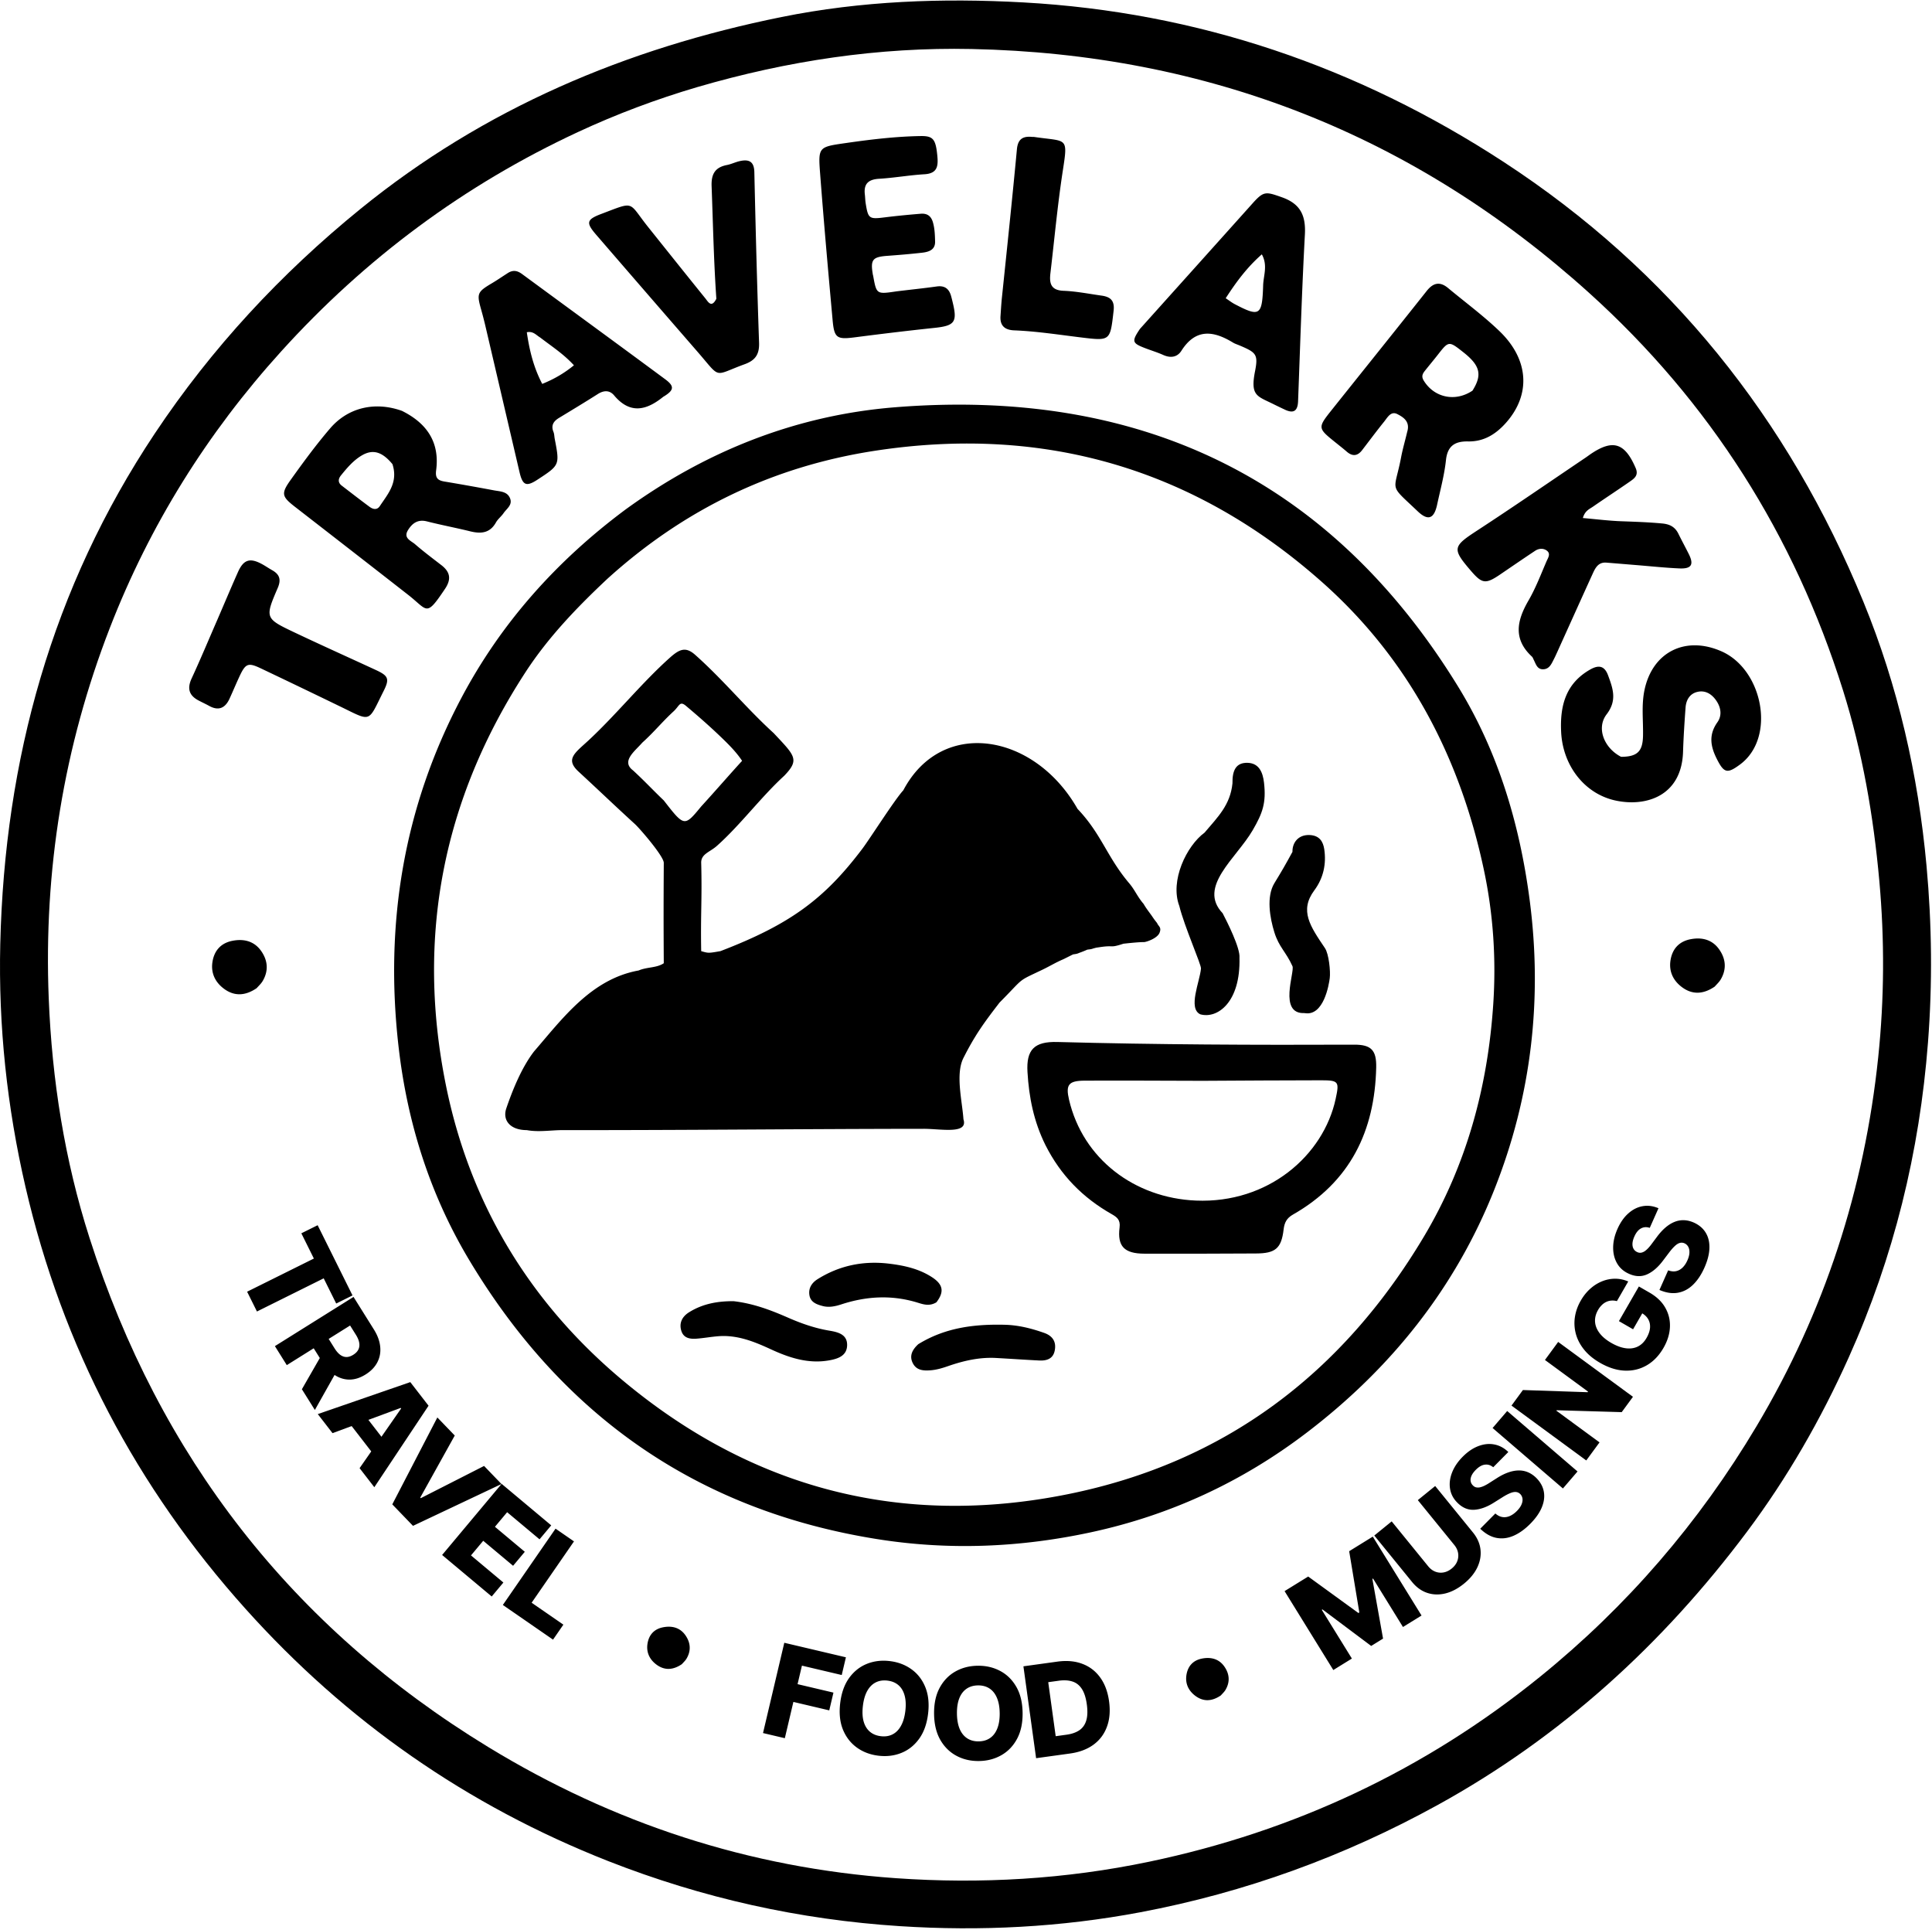
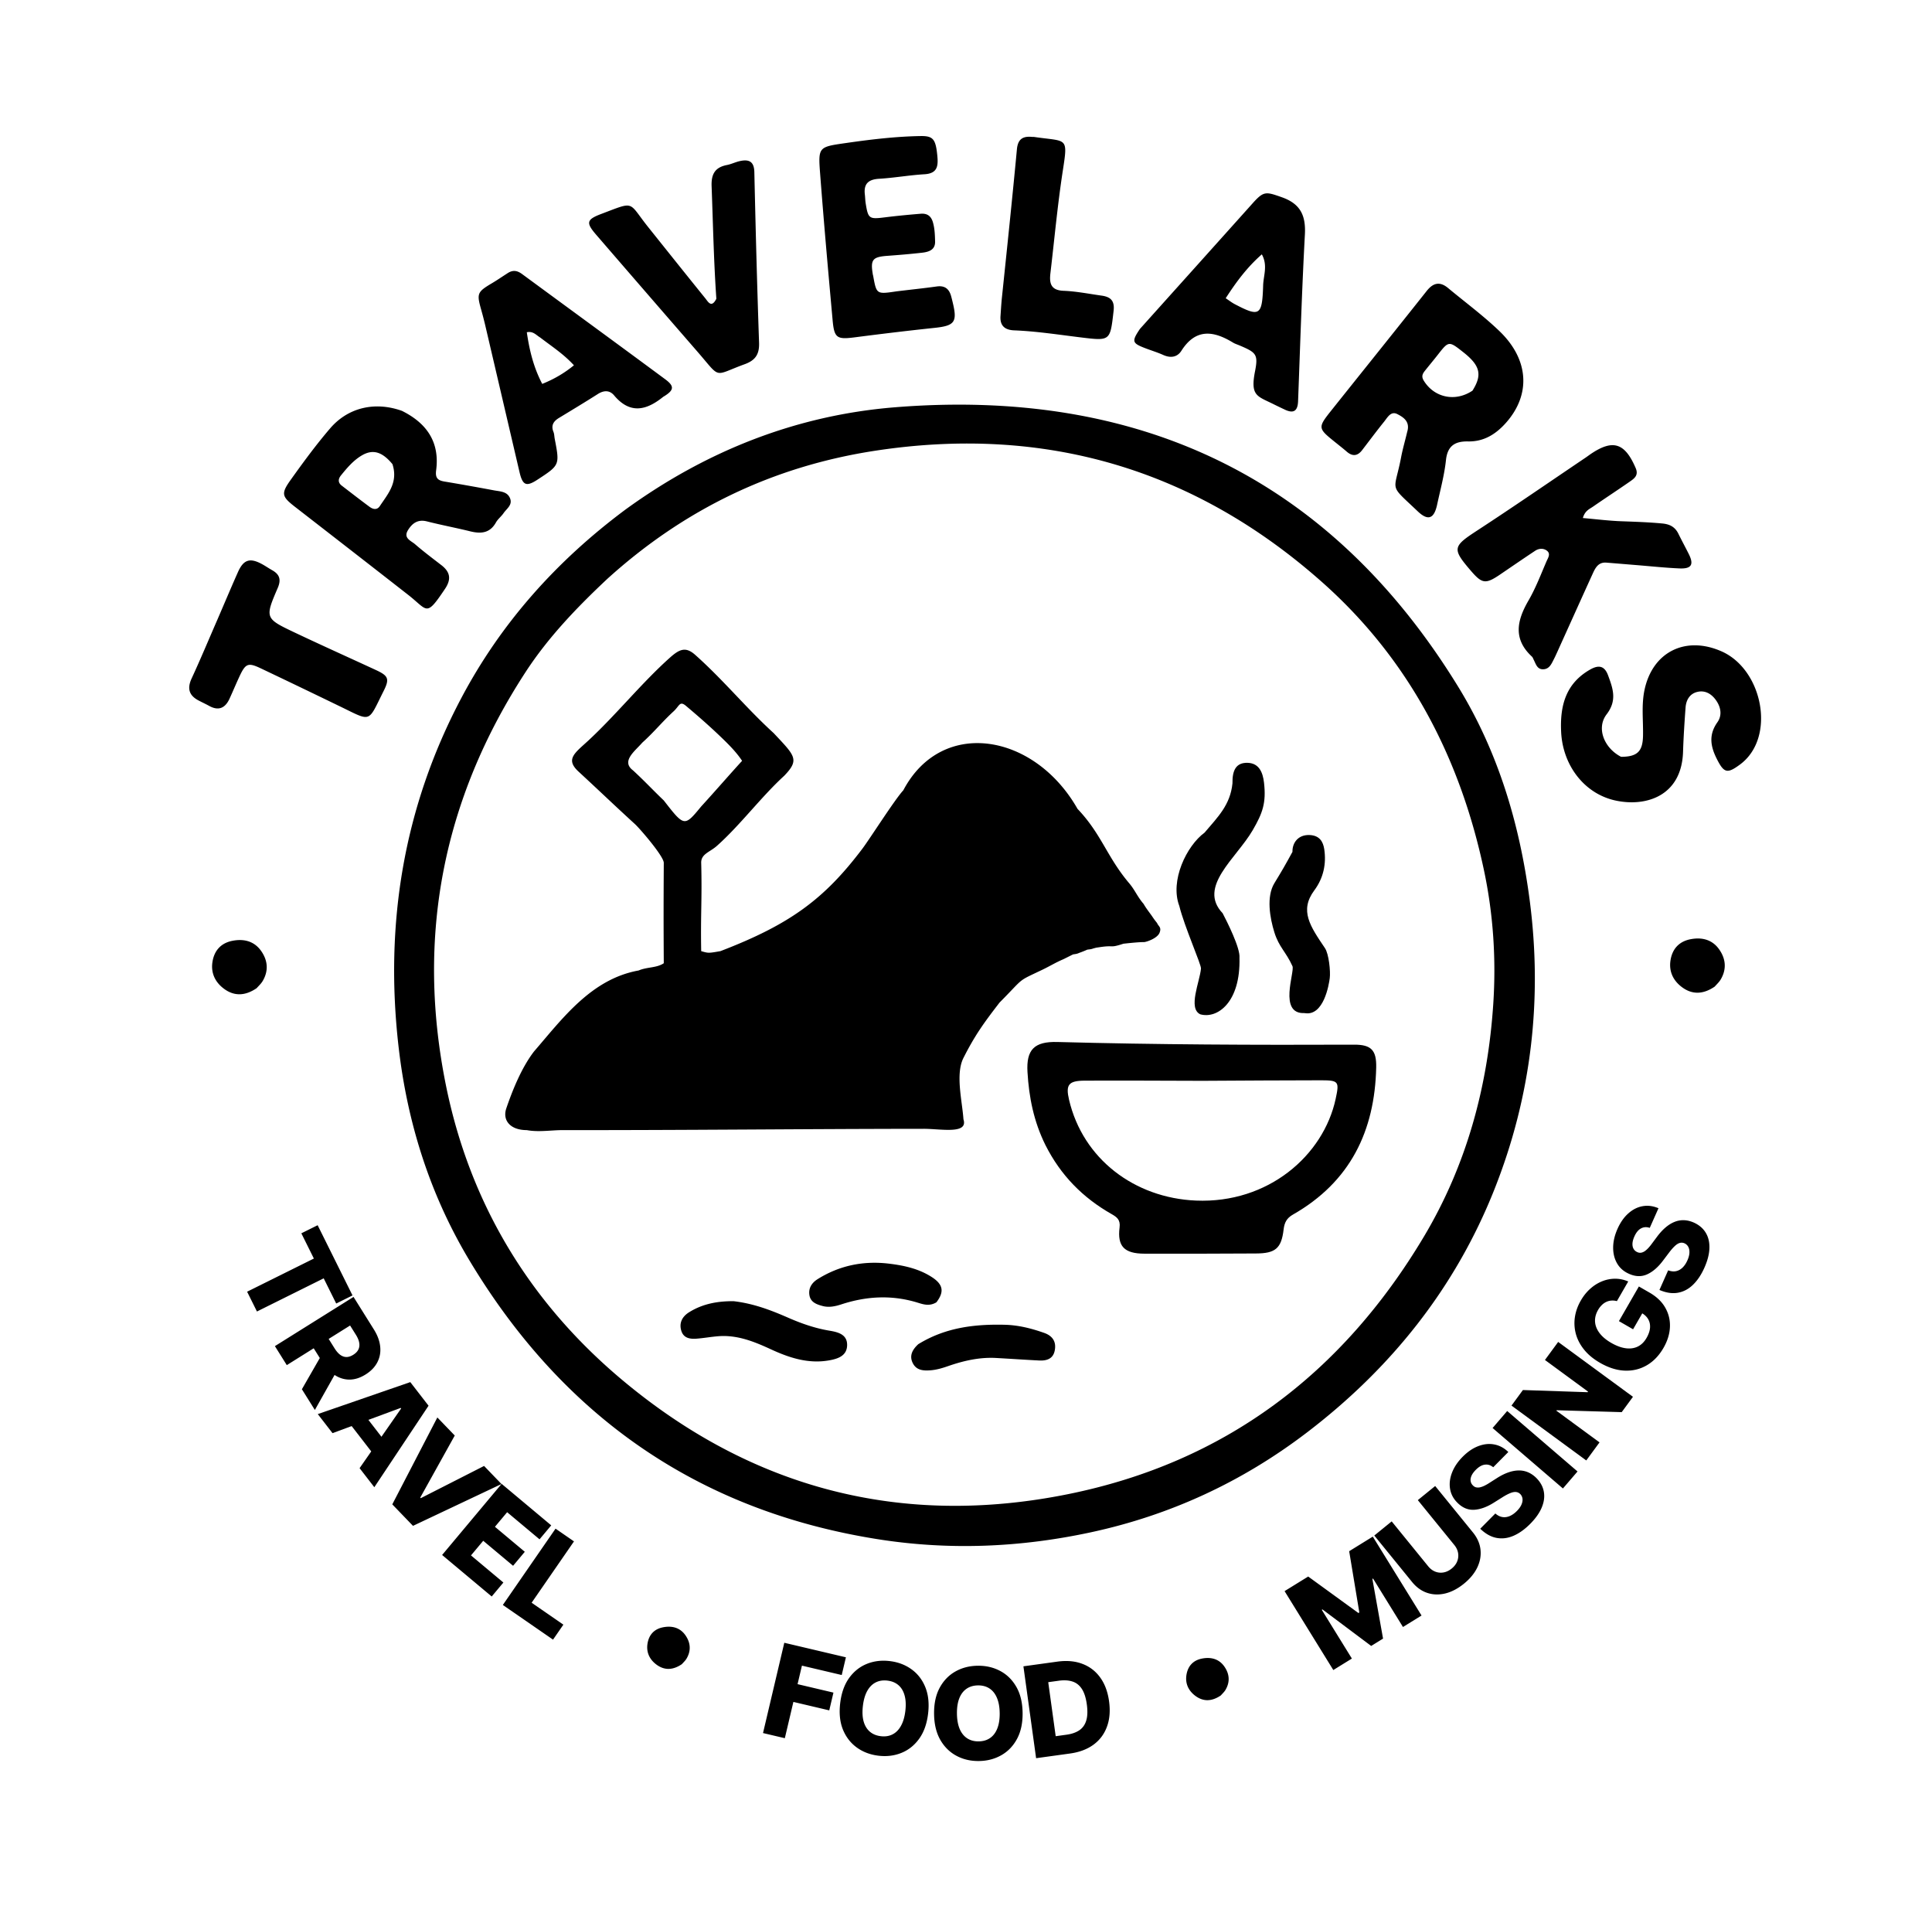
<svg xmlns="http://www.w3.org/2000/svg" width="803" height="802" fill="none">
  <g filter="url(#a)">
    <ellipse cx="401.158" cy="400.5" fill="#fff" rx="401" ry="400.5" />
-     <path fill="#000" d="M252.83 773.415c-58.786-23.134-108.917-58.164-150.783-104.839-45.372-50.583-76.078-108.874-91.44-175.278C2.902 459.985-.694 426.324.112 392.269c1.811-76.59 21.471-147.955 64.256-212.167 23.638-35.476 52.326-66.36 85.431-93.268 51.465-41.83 110.546-66.723 175.066-79.766 33.199-6.71 66.84-7.926 100.471-6.065 72.423 4.007 138.95 26.72 199.591 66.271 69.094 45.063 118.363 106.72 149.552 182.783 14.404 35.126 22.779 71.859 26.248 109.777 2.239 24.477 2.484 48.903.607 73.328-3.498 45.515-14.207 89.268-32.974 131.006-11.53 25.643-25.456 49.927-42.258 72.365-34.97 46.7-77.254 85.31-128.63 113.59-38.836 21.378-79.991 36.325-123.494 44.534-33.018 6.231-66.367 7.948-99.962 5.78-41.711-2.691-81.949-11.633-121.185-27.022Zm36.909-737.198c-16.956 4.997-33.48 11.196-49.493 18.642-47.293 21.991-88.33 52.457-123.358 91.143-30.764 33.975-54.648 72.193-71.21 114.866-19.21 49.499-27.549 100.833-25.426 153.975 1.356 33.964 6.6 67.25 16.93 99.516 29.095 90.872 84.092 161.809 165.694 211.613 52.044 31.764 108.586 50.257 169.457 54.534 35.323 2.481 70.501.435 105.277-6.841 60.279-12.612 114.595-38.108 162.387-76.789 36.154-29.261 66.177-64.081 90.079-104.194 28.257-47.42 44.86-98.601 50.57-153.319 2.542-24.355 2.666-48.797.463-73.29-2.423-26.947-7.002-53.424-15.098-79.21-20.267-64.554-55.329-119.871-105.555-165.174-72.829-65.69-158.598-99.295-256.65-101.324-38.562-.798-76.299 4.83-114.067 15.852Z" />
    <path fill="#000" d="M259.963 211.755c33.686-24.476 71.227-39.233 112.021-42.505 100.755-8.081 180.393 28.724 234.054 116.084 16.556 26.953 25.536 56.888 29.69 88.33 5.483 41.493.778 81.812-14.578 120.53-16.271 41.027-42.966 74.439-78.099 101.212-26.814 20.434-56.666 34.239-89.505 41.331-29.512 6.373-59.273 7.621-89.255 2.814-74.722-11.978-130.644-51.483-169.248-115.88-16.363-27.297-25.797-57.145-29.41-88.904-5.789-50.879 2.09-99.261 26.064-144.608 16.526-31.258 39.624-57.079 68.266-78.404Zm-7.648 28.9c-12.525 11.775-24.395 24.1-33.845 38.598-34.389 52.758-45.596 110.15-33.131 171.736 9.958 49.204 34.842 90.252 73.206 122.415 53.955 45.235 116.227 61.434 185.238 47.536 65.17-13.125 114.001-50.045 147.985-106.961 17.787-29.787 26.586-62.324 28.87-96.622 1.24-18.608.045-37.273-3.834-55.621-9.934-46.988-31.33-87.941-67.37-119.884-53.047-47.016-115.271-65.265-185.53-54.567-42.261 6.435-79.35 24.126-111.589 53.37Zm332.574-61.229c1.281-4.239-1.592-6.05-4.12-7.345-2.691-1.379-4.085 1.417-5.474 3.137-3.137 3.882-6.11 7.897-9.155 11.854-1.902 2.472-4.007 2.675-6.379.62-1.509-1.308-3.086-2.537-4.643-3.79-7.531-6.061-7.558-6.081-1.371-13.839 13.076-16.393 26.219-32.733 39.247-49.164 2.718-3.428 5.488-4.018 8.885-1.193 7.165 5.96 14.719 11.515 21.411 17.964 12.304 11.858 13.019 26.455 2.536 38.151-4.171 4.654-9.125 7.743-15.624 7.618-5.348-.103-8.566 1.726-9.208 7.756-.665 6.242-2.354 12.381-3.681 18.547-1.267 5.887-3.788 6.8-8.063 2.736-12.348-11.734-9.738-7.518-6.89-22.522.65-3.422 1.65-6.776 2.529-10.53Zm27.117-17.081c4.144-6.565 3.235-10.414-3.765-15.937-6.093-4.807-6.082-4.799-10.708 1.108-1.741 2.222-3.56 4.382-5.314 6.594-.963 1.215-1.515 2.324-.494 4.01 4.221 6.973 12.938 9.137 20.281 4.225Zm-444.931 8.398c10.518 5.224 15.733 13.193 14.194 24.741-.421 3.157.699 4.169 3.471 4.629 6.879 1.142 13.743 2.381 20.598 3.662 2.558.478 5.61.427 6.71 3.454.974 2.677-1.497 4.182-2.756 6.027-.932 1.367-2.358 2.427-3.156 3.852-2.524 4.507-6.277 4.782-10.729 3.684-5.961-1.471-12.006-2.604-17.955-4.118-3.788-.964-6.13.773-7.895 3.66-2.025 3.313 1.272 4.365 2.946 5.816 3.517 3.048 7.249 5.851 10.938 8.696 3.658 2.822 4.235 5.814 1.533 9.841-8.022 11.952-7.046 8.982-15.31 2.526-15.605-12.19-31.248-24.331-46.895-36.466-5.662-4.392-6.092-5.549-1.927-11.373 5.222-7.303 10.548-14.576 16.392-21.378 7.495-8.726 18.703-11.234 29.841-7.253Zm-3.959 22.138c-4.28-5.184-8.169-6.34-12.803-3.582-3.468 2.063-6.056 5.131-8.57 8.226-1.207 1.486-1.382 3.002.319 4.307 3.811 2.925 7.606 5.873 11.465 8.733 1.441 1.067 3.145 1.547 4.353-.275 3.353-5.057 7.701-9.822 5.236-17.409Zm460.574 45.732c-6.224 4.246-7.653 4.048-12.382-1.459-7.85-9.141-7.497-10.062 2.62-16.663 15.194-9.913 30.129-20.222 45.173-30.366.69-.465 1.35-.975 2.039-1.442 9.24-6.271 14.191-4.667 18.704 5.836 1.309 3.046-.602 4.345-2.508 5.669-5.059 3.513-10.218 6.883-15.284 10.387-1.454 1.004-3.309 1.669-4.16 4.699 5.471.478 10.755 1.152 16.057 1.343 5.658.203 11.3.392 16.945.923 3.171.298 5.334 1.462 6.717 4.292 1.389 2.84 2.914 5.614 4.323 8.445 2.175 4.371 1.099 6.162-3.944 5.936-5.977-.266-11.937-.905-17.903-1.388-4.142-.335-8.282-.689-12.424-1.017-3.382-.268-4.6 2.213-5.719 4.669-4.896 10.753-9.742 21.529-14.611 32.295-.48 1.062-.96 2.125-1.493 3.161-.989 1.922-1.858 4.136-4.451 4.197-2.526.058-3.035-2.218-3.932-3.96-.229-.444-.384-.98-.732-1.301-7.945-7.338-6.228-15.049-1.426-23.33 2.992-5.158 5.13-10.82 7.506-16.319.602-1.391 1.905-3.182-.021-4.489-1.461-.991-3.257-.817-4.743.168-4.715 3.123-9.377 6.327-14.351 9.714ZM473.783 136.695c15.795-17.598 31.363-34.92 46.903-52.266 4.576-5.109 5.479-4.779 12.05-2.474 7.838 2.749 10.045 7.666 9.616 15.557-1.252 23.069-1.953 46.169-2.831 69.257-.147 3.87-1.746 5.219-5.409 3.501a243.914 243.914 0 0 1-4.943-2.382c-6.651-3.306-9.556-3.354-7.545-13.568 1.392-7.077.479-7.831-6.417-10.765-.918-.391-1.899-.681-2.742-1.194-8.123-4.946-15.496-5.96-21.441 3.409-1.704 2.684-4.47 3.119-7.52 1.752-2.572-1.153-5.298-1.956-7.927-2.988-5.033-1.974-5.223-2.736-1.794-7.839ZM525 118.631c.118-4.121 2.011-8.323-.545-12.934-6.181 5.42-10.698 11.559-15.015 18.24 1.517 1.002 2.55 1.82 3.696 2.421 10.432 5.473 11.471 4.865 11.864-7.727Zm148.774 195.876c6.767-.025 8.967-2.266 9.111-8.641.143-6.313-.7-12.666.579-18.935 3.274-16.037 17.127-22.904 32.159-16.206 17.078 7.609 22.65 35.842 7.583 46.976-5.274 3.898-6.644 3.591-9.585-2.2-2.687-5.292-3.541-10.088.182-15.356 2.063-2.919 1.464-6.387-.72-9.35-1.948-2.642-4.612-4.071-7.81-3.216-3.053.816-4.477 3.411-4.7 6.44-.451 6.137-.849 12.282-1.048 18.43-.599 18.529-15.616 22.95-28.139 20.204-12.972-2.844-21.866-14.671-22.528-28.465-.519-10.819 1.833-20.15 12.094-25.971 3.601-2.043 5.975-1.468 7.408 2.422 2.01 5.454 3.857 10.396-.599 16.208-4.369 5.699-1.073 14.004 6.013 17.66ZM210.769 113.665c2.395-1.671 4.289-1.203 6.241.232 19.84 14.591 39.737 29.105 59.531 43.757 3.857 2.855 3.576 4.503-.518 7.028-.142.087-.295.161-.423.264-6.976 5.621-13.745 7.257-20.375-.652-1.818-2.168-4.234-2.146-6.727-.56-5.334 3.394-10.753 6.655-16.159 9.936-2.261 1.372-3.408 3.072-2.306 5.802.364.902.348 1.953.536 2.931 2.09 10.877 2.092 10.877-7.203 16.944-4.626 3.02-6.145 2.378-7.44-3.167-4.684-20.054-9.358-40.111-14.052-60.164a160.877 160.877 0 0 0-1.855-7.238c-1.94-6.845-1.694-7.435 4.574-11.155 2-1.187 3.919-2.512 6.176-3.958Zm13.74 26.588c-1.621-.944-2.883-2.749-5.549-2.182 1.084 7.443 2.779 14.544 6.415 21.465 4.998-2.025 9.145-4.452 13.169-7.734-4.265-4.654-9.022-7.713-14.035-11.549Zm148.046-19.167c5.877-.73 11.333-1.271 16.756-2.037 3.255-.46 5.09.873 5.961 3.868.279.957.503 1.932.737 2.902 1.951 8.068.743 9.555-7.599 10.435-11.057 1.166-22.097 2.5-33.124 3.925-7.397.955-8.546.355-9.218-7.053-1.847-20.359-3.659-40.724-5.21-61.107-.836-10.974-.575-10.948 10.513-12.548 10.373-1.497 20.762-2.753 31.256-2.93 5.201-.087 6.267 1.297 6.934 7.968.43 4.303.249 7.577-5.354 7.907-6.295.372-12.545 1.5-18.84 1.876-4.451.266-6.446 2.096-5.905 6.557.14 1.154.137 2.328.317 3.475 1.039 6.6 1.434 6.818 8.001 5.996 4.941-.62 9.904-1.086 14.867-1.495 2.612-.216 4.341.831 5.127 3.626.739 2.626.813 5.276.881 7.909.091 3.504-2.645 4.343-5.406 4.656-4.787.543-9.592.943-14.397 1.296-6.221.456-7.127 1.572-6.063 7.817.028.164.098.32.127.483 1.391 7.699 1.391 7.699 9.639 6.474Zm-74.817 3.063c-1.092-15.81-1.384-31.28-1.971-46.74-.192-5.071 1.422-7.875 6.389-8.842 1.784-.348 3.468-1.193 5.246-1.6 3.745-.858 6.026-.013 6.128 4.557.53 23.632 1.145 47.263 1.962 70.886.165 4.752-1.472 7.301-5.954 8.932-13.257 4.825-9.635 6.347-19.543-5.063a22454.537 22454.537 0 0 1-42.192-48.71c-4.365-5.056-4.051-6.342 2.228-8.715 14.165-5.353 10.902-5.076 19.332 5.464 7.904 9.882 15.793 19.778 23.752 29.616 1.21 1.495 2.578 4.241 4.623.215ZM90.418 257.356c2.927-6.771 5.63-13.222 8.478-19.609 2.313-5.187 4.927-6.037 9.881-3.388 1.467.784 2.836 1.748 4.288 2.562 3.119 1.748 3.888 3.877 2.366 7.417-5.388 12.526-5.308 12.663 7.187 18.582 11.134 5.275 22.375 10.324 33.56 15.492 5.254 2.427 5.825 3.661 3.244 8.794-6.633 13.189-4.786 12.814-17.966 6.417a4742.103 4742.103 0 0 0-32.87-15.789c-5.498-2.617-6.498-2.219-9.117 3.4-1.405 3.016-2.677 6.094-4.067 9.117-1.78 3.868-4.495 5.184-8.46 2.999-1.456-.803-2.973-1.495-4.444-2.274-3.957-2.095-4.767-4.987-2.856-9.125 3.7-8.009 7.095-16.157 10.776-24.595Zm325.928-132.912c2.199-21.096 4.374-41.737 6.313-62.4.393-4.189 2.395-5.506 6.182-5.165.331.03.671-.016.998.032 13.77 2.038 14.1-.297 11.882 14.13-2.168 14.098-3.465 28.33-5.136 42.504-.488 4.141.129 7.094 5.463 7.298 5.282.203 10.534 1.263 15.792 2 3.619.507 5.508 1.978 5.012 6.295-1.445 12.563-1.267 12.584-13.63 11.073-9.226-1.127-18.42-2.558-27.725-2.931-3.786-.152-5.94-1.866-5.658-5.92.15-2.155.268-4.312.507-6.916ZM106.647 410.665c-4.803 3.261-9.39 3.404-13.715.104-3.509-2.676-5.303-6.397-4.645-10.905.694-4.762 3.473-7.917 8.209-8.879 4.701-.955 9.075.035 11.992 4.127 2.809 3.943 3.241 8.295.652 12.624-.588.982-1.456 1.798-2.493 2.929Zm606.006-.648c-4.803 3.26-9.39 3.403-13.715.103-3.509-2.676-5.304-6.397-4.646-10.905.695-4.762 3.473-7.917 8.21-8.879 4.701-.955 9.075.035 11.991 4.127 2.81 3.943 3.242 8.295.652 12.624-.587.982-1.455 1.798-2.492 2.93Z" />
    <path fill="#000" d="M304.931 540.73c8.288.959 15.556 3.753 22.714 6.887 5.489 2.403 11.094 4.352 17.041 5.351 3.469.583 7.435 1.473 7.406 5.946-.029 4.535-3.833 5.77-7.6 6.423-8.572 1.486-16.416-1.082-24.025-4.59-6.988-3.222-14.036-6.093-21.951-5.459-2.966.237-5.908.768-8.874 1.004-2.781.222-5.518-.126-6.48-3.309-1.004-3.323.479-5.928 3.239-7.653 5.509-3.442 11.648-4.66 18.53-4.6Zm76.722 17.87c11.24-6.921 23.298-8.367 35.816-8.08 5.771.133 11.173 1.494 16.53 3.386 3.523 1.244 5.104 3.695 4.38 7.341-.69 3.475-3.383 4.276-6.456 4.123-5.978-.299-11.95-.716-17.926-1.045-6.936-.383-13.551 1.16-20.043 3.414-2.359.818-4.723 1.522-7.261 1.711-3.019.226-5.826-.011-7.318-3.001-1.477-2.96-.287-5.48 2.278-7.849Zm7.552-17.413c-3.165 1.934-5.981.664-8.587-.092-10.437-3.026-20.689-2.39-30.892.94-2.563.837-5.139 1.403-7.836.689-2.496-.662-4.965-1.552-5.457-4.445-.495-2.912.932-5.168 3.378-6.702 9.09-5.703 19.059-7.716 29.615-6.457 6.277.748 12.509 2.1 17.93 5.63 4.647 3.026 5.202 6.054 1.849 10.437Zm-263.956-28.669 6.777-3.365 14.492 29.178-6.777 3.366-5.199-10.468-27.745 13.78-4.086-8.226 27.746-13.78-5.208-10.485Zm-10.986 46.881 32.675-20.448 8.447 13.498c1.531 2.446 2.41 4.834 2.639 7.162.246 2.333-.147 4.496-1.179 6.489-1.022 1.986-2.649 3.678-4.883 5.076-2.266 1.418-4.5 2.128-6.704 2.131-2.193-.004-4.274-.656-6.242-1.956-1.957-1.306-3.714-3.204-5.272-5.693l-5.341-8.535 6.222-3.894 4.423 7.068c.745 1.191 1.522 2.089 2.33 2.694.825.608 1.686.92 2.584.936.908.009 1.868-.303 2.878-.936 1.01-.632 1.716-1.362 2.115-2.189.411-.835.528-1.759.352-2.774-.166-1.021-.618-2.122-1.357-3.303l-2.436-3.893-26.309 16.465-4.942-7.898Zm26.445 9.05-9.841 17.482-5.391-8.615 9.941-17.322 5.291 8.455Zm-2.499 27.115-6.125-7.92 38.447-13.292 7.588 9.812-22.537 33.867-6.125-7.92 17.272-24.8-.184-.239-28.336 10.492Zm11.183-10.337 12.802 16.557-5.598 4.329-12.803-16.557 5.599-4.329Zm39.619 11.325-14.344 25.798.222.231 26.308-13.386 7.236 7.508-36.778 17.385-8.607-8.93 18.727-36.113 7.236 7.507Zm-5.254 49.643 24.737-29.561 20.612 17.249-4.856 5.802-13.467-11.269-5.073 6.062 12.413 10.388-4.867 5.816-12.413-10.387-5.086 6.076 13.467 11.27-4.855 5.802-20.612-17.248Zm25.239 20.77 21.906-31.716 7.665 5.295-17.605 25.49 13.194 9.113-4.3 6.226-20.86-14.408Zm108.139 53.228 8.843-37.517 25.61 6.036-1.736 7.364-16.542-3.899-1.814 7.694 14.912 3.515-1.74 7.382-14.912-3.514-3.553 15.076-9.068-2.137Zm68.613-8.085c-.498 4.211-1.73 7.686-3.696 10.422-1.966 2.737-4.422 4.702-7.368 5.895-2.933 1.195-6.114 1.589-9.54 1.184-3.439-.406-6.445-1.539-9.018-3.397-2.572-1.858-4.496-4.341-5.771-7.448-1.262-3.118-1.644-6.777-1.147-10.976.497-4.212 1.723-7.687 3.677-10.425 1.966-2.737 4.416-4.703 7.349-5.897 2.934-1.195 6.12-1.589 9.559-1.182 3.427.405 6.427 1.53 9.001 3.376 2.587 1.847 4.517 4.331 5.791 7.451 1.273 3.119 1.661 6.785 1.163 10.997Zm-9.457-1.118c.294-2.493.188-4.64-.319-6.444-.494-1.802-1.35-3.223-2.566-4.264-1.204-1.04-2.728-1.668-4.572-1.886-1.832-.217-3.46.039-4.886.768-1.425.728-2.594 1.91-3.508 3.546-.901 1.637-1.499 3.701-1.794 6.194-.294 2.492-.194 4.639.3 6.441.507 1.803 1.369 3.226 2.585 4.266 1.216 1.041 2.74 1.67 4.572 1.886 1.844.219 3.473-.037 4.886-.767 1.425-.729 2.588-1.912 3.489-3.549.914-1.635 1.518-3.699 1.813-6.191Zm48.734.809c.051 4.241-.722 7.845-2.318 10.813-1.596 2.968-3.777 5.234-6.544 6.798-2.755 1.564-5.857 2.366-9.307 2.407-3.463.042-6.59-.693-9.381-2.203-2.791-1.51-5.02-3.723-6.686-6.64-1.654-2.929-2.506-6.507-2.556-10.736-.051-4.24.715-7.844 2.299-10.812 1.596-2.968 3.771-5.234 6.525-6.798 2.755-1.563 5.863-2.366 9.326-2.407 3.451-.041 6.571.687 9.362 2.184 2.804 1.498 5.039 3.711 6.705 6.64 1.666 2.929 2.525 6.514 2.575 10.754Zm-9.523.114c-.03-2.509-.412-4.625-1.148-6.348-.723-1.723-1.755-3.022-3.096-3.897-1.328-.875-2.92-1.302-4.777-1.28-1.845.022-3.426.487-4.746 1.393-1.319.907-2.326 2.23-3.02 3.97-.682 1.74-1.008 3.865-.978 6.374.03 2.509.406 4.625 1.129 6.349.736 1.722 1.774 3.021 3.115 3.896 1.341.875 2.933 1.302 4.777 1.28 1.857-.023 3.439-.487 4.746-1.393 1.319-.907 2.32-2.23 3.002-3.97.694-1.74 1.026-3.865.996-6.374Zm29.249 16.78-14.114 1.949-5.273-38.183 14.094-1.947c3.891-.537 7.346-.235 10.366.906 3.031 1.126 5.508 3.013 7.432 5.661 1.922 2.635 3.157 5.935 3.704 9.9.55 3.978.257 7.501-.877 10.571-1.121 3.068-2.987 5.562-5.597 7.48-2.612 1.906-5.857 3.127-9.735 3.663Zm-5.972-7.194 4.531-.625c2.138-.295 3.896-.906 5.276-1.831 1.39-.939 2.351-2.282 2.883-4.027.542-1.76.623-4.013.244-6.76s-1.067-4.881-2.062-6.403c-.998-1.534-2.298-2.558-3.901-3.071-1.593-.527-3.483-.64-5.671-.338l-4.4.608 3.1 22.447Zm95.13-60.286 9.815-6.064 20.869 15.159.385-.237-4.218-25.447 9.815-6.064 20.26 32.792-7.718 4.768-12.444-20.143-.272.168 4.438 24.802-4.932 3.047-20.263-15.18-.272.168 12.514 20.255-7.718 4.768-20.259-32.792Zm55.383-37.816 7.213-5.867 15.687 19.289c1.813 2.229 2.862 4.603 3.147 7.121.277 2.508-.166 4.986-1.328 7.435-1.17 2.44-3.01 4.681-5.522 6.723-2.541 2.067-5.124 3.424-7.751 4.072-2.634.639-5.146.563-7.535-.227-2.398-.8-4.503-2.315-6.316-4.544L571.2 638.11l7.228-5.878 15.177 18.661c.839 1.032 1.811 1.77 2.916 2.213a6.333 6.333 0 0 0 3.456.343c1.19-.208 2.325-.751 3.406-1.629 1.08-.879 1.838-1.876 2.274-2.991a6.32 6.32 0 0 0 .369-3.453c-.199-1.18-.719-2.286-1.558-3.318l-15.176-18.661Zm31.336-13.662c-1.068-.883-2.223-1.241-3.465-1.076-1.241.147-2.502.867-3.783 2.159-.848.856-1.443 1.679-1.786 2.47-.342.792-.459 1.524-.349 2.198.1.665.395 1.249.886 1.753.392.424.832.701 1.321.832.497.122 1.039.129 1.624.02a8.665 8.665 0 0 0 1.886-.674 18.763 18.763 0 0 0 2.138-1.221l2.866-1.822c1.637-1.063 3.213-1.869 4.727-2.417 1.524-.557 2.973-.851 4.348-.884a9.535 9.535 0 0 1 3.943.701c1.244.509 2.419 1.302 3.524 2.38 1.72 1.722 2.771 3.63 3.153 5.722.382 2.092.099 4.276-.85 6.552-.939 2.266-2.539 4.54-4.8 6.822-2.27 2.29-4.592 3.946-6.965 4.968-2.374 1.022-4.728 1.312-7.063.87-2.336-.443-4.586-1.71-6.751-3.803l6.28-6.336c.935.821 1.904 1.313 2.908 1.477 1.003.164 2.018.031 3.046-.399 1.036-.44 2.035-1.145 2.998-2.116.883-.891 1.514-1.768 1.891-2.63.387-.872.534-1.689.442-2.451a3.333 3.333 0 0 0-.954-1.979c-.525-.503-1.125-.78-1.8-.83-.683-.059-1.481.104-2.393.489-.913.368-1.979.936-3.2 1.705l-3.504 2.198c-2.893 1.832-5.621 2.828-8.185 2.991-2.572.153-4.892-.804-6.96-2.871-1.702-1.669-2.735-3.594-3.099-5.775-.365-2.181-.1-4.436.795-6.765.894-2.328 2.371-4.531 4.429-6.607 2.102-2.121 4.287-3.603 6.555-4.448 2.267-.861 4.475-1.084 6.624-.668 2.149.417 4.084 1.459 5.803 3.129l-6.28 6.336Zm5.807-23.371 29.235 25.122-6.072 7.066-29.235-25.122 6.072-7.066Zm21.194-28.702 31.079 22.799-4.675 6.373-27.011-.79-.144.197 17.937 13.159-5.51 7.512-31.08-22.799 4.742-6.465 26.88.904.19-.258-17.908-13.136 5.5-7.496Zm24.404-16.96a6.786 6.786 0 0 0-2.28-.227 6.015 6.015 0 0 0-2.114.541 6.554 6.554 0 0 0-1.866 1.314 9.17 9.17 0 0 0-1.571 2.049c-.933 1.62-1.35 3.248-1.25 4.884.106 1.625.724 3.191 1.855 4.697 1.12 1.499 2.745 2.863 4.876 4.091 2.142 1.234 4.147 1.976 6.015 2.228 1.868.251 3.538.018 5.008-.699 1.47-.717 2.687-1.913 3.652-3.587.852-1.478 1.333-2.866 1.444-4.164.106-1.315-.134-2.495-.718-3.542-.585-1.046-1.48-1.917-2.687-2.612l1.044-1.397-4.68 8.121-5.887-3.392 8.297-14.4 4.42 2.547c2.989 1.722 5.183 3.834 6.581 6.333 1.404 2.489 2.038 5.172 1.902 8.047-.13 2.865-1.022 5.732-2.676 8.602-1.835 3.186-4.139 5.588-6.91 7.205-2.772 1.618-5.823 2.365-9.155 2.241-3.342-.13-6.775-1.21-10.297-3.239-2.74-1.579-4.935-3.387-6.585-5.424-1.661-2.043-2.811-4.219-3.45-6.528a16.99 16.99 0 0 1-.428-7.023c.354-2.374 1.173-4.675 2.457-6.904 1.115-1.935 2.429-3.575 3.942-4.918 1.52-1.355 3.154-2.383 4.904-3.083a14.382 14.382 0 0 1 5.418-1.071c1.855-.002 3.671.378 5.447 1.14l-4.708 8.17Zm13.659-30.447c-1.312-.445-2.519-.371-3.621.224-1.109.578-2.032 1.699-2.771 3.362-.489 1.1-.754 2.081-.793 2.942-.04.862.111 1.588.453 2.179.33.586.813 1.027 1.45 1.324.517.258 1.028.361 1.531.31.508-.063 1.017-.249 1.525-.558.502-.326 1.01-.759 1.525-1.3a18.893 18.893 0 0 0 1.565-1.899l2.033-2.721c1.153-1.575 2.34-2.887 3.562-3.937 1.227-1.061 2.477-1.851 3.751-2.37a9.532 9.532 0 0 1 3.935-.743c1.344.034 2.724.359 4.139.974 2.22 1 3.879 2.411 4.978 4.231 1.1 1.821 1.61 3.963 1.531 6.427-.074 2.452-.763 5.146-2.067 8.081-1.31 2.947-2.893 5.319-4.749 7.117-1.856 1.798-3.954 2.904-6.295 3.319-2.34.416-4.894.029-7.661-1.159l3.623-8.153c1.166.436 2.247.552 3.243.35.996-.203 1.898-.687 2.706-1.454.813-.779 1.497-1.793 2.052-3.043.51-1.146.788-2.19.836-3.13.052-.952-.101-1.768-.457-2.448a3.333 3.333 0 0 0-1.594-1.511c-.67-.285-1.329-.33-1.978-.138-.66.187-1.348.623-2.064 1.307-.722.668-1.518 1.577-2.387 2.729l-2.495 3.298c-2.055 2.74-4.252 4.64-6.591 5.701-2.351 1.056-4.859.985-7.526-.214-2.183-.957-3.832-2.39-4.947-4.3-1.115-1.909-1.667-4.111-1.657-6.606.01-2.494.609-5.077 1.796-7.749 1.213-2.729 2.73-4.89 4.55-6.484 1.814-1.61 3.8-2.602 5.957-2.975 2.156-.374 4.335-.085 6.535.865l-3.623 8.152Zm-402.301 181.32c-3.737 2.537-7.307 2.648-10.672.081-2.73-2.083-4.126-4.978-3.615-8.486.541-3.705 2.703-6.16 6.388-6.908 3.658-.743 7.062.026 9.331 3.211 2.186 3.068 2.522 6.454.507 9.822-.457.765-1.132 1.399-1.939 2.28Zm224 13c-3.737 2.537-7.307 2.648-10.672.081-2.73-2.083-4.126-4.978-3.615-8.486.541-3.705 2.703-6.16 6.388-6.908 3.658-.743 7.062.026 9.331 3.211 2.186 3.068 2.522 6.454.507 9.822-.457.765-1.132 1.399-1.939 2.28ZM221.936 436.968c11.866-13.727 23.862-30.146 43.501-33.669 3.501-1.508 7.501-1.005 10.45-3.015-.107-18.441-.096-23.269 0-41.71.015-2.738-9.994-14.292-11.95-16.081-9.502-8.692-14.038-13.131-23.497-21.86-5.579-5.15-1.502-7.711 4-12.799 11.59-10.717 22.202-24.002 34-34.536 3.972-3.546 6.552-4.676 10.5-1.165 11.697 10.402 21.072 21.988 32.619 32.522 8.881 9.478 10.881 10.978 4.381 17.737-9.514 8.678-18.353 20.588-28.001 29.147-2.92 2.59-6.599 3.338-6.501 7.035.405 15.183-.293 21.499 0 36.684 3.002.875 3.002.875 8.001 0 29.001-11.125 43.22-21.684 59.002-42.583 3.043-4.03 13.506-20.511 17.001-24.252 15.998-30.291 54.498-23.768 72.405 7.709 10.074 10.596 12.142 19.9 21.547 31 2.283 2.694 3.366 5.552 5.918 8.5 1.129 2 2.688 3.868 3.688 5.368 1 1.5 1.5 2 1.941 2.632.559 1.368 1.922 1.677 1 4-.941 2.368-5.59 3.868-6.441 3.868-1.5 0-3.559.132-8.559.671-6 1.961-3.501.461-10.001 1.461-2 .308-.5 0-2.5.5-.94.368-1.44.368-2.5.5C450 395.5 448.5 396 448.5 396c-1 .5-2 .5-2.56.632l-4 2c-3.5 1.5-5.44 2.805-9 4.5-10.5 5-6.94 2.868-17.5 13.5-6.44 8.368-10.172 13.45-15 23-3.405 6.737-.5 18 0 25.5 2.066 6.36-9.322 3.952-16.596 3.959-50.115.047-99.789.6-149.904.542-4.884-.006-10.065.923-14.999 0-6.901 0-10.191-4.104-8.506-9.046 2.537-7.439 6.316-16.875 11.501-23.619Zm41.154-116.836c5.048 4.65 7.845 7.772 12.797 12.5 8.553 11 8.553 11 15.551 2.5 5.502-6 12.002-13.5 17.002-18.958-2-3.042-4.643-5.839-7.195-8.34-5.134-5.032-10.543-9.801-16.091-14.467-2.695-2.267-2.672-.072-5.214 2.265-4.797 4.412-8 8.5-13 13-3.003 3.5-8.918 7.689-3.85 11.5Z" />
    <path fill="#000" d="M434.54 475.894c-4.902-9.864-6.869-19.975-7.483-30.369-.548-9.289 2.772-12.771 12.424-12.512 41.106 1.103 82.218 1.281 123.336 1.109 7.131-.029 9.338 2.317 9.175 9.505-.6 26.291-10.701 47.477-34.621 61.115-2.566 1.463-3.523 3.302-3.861 6.177-.929 7.893-3.43 9.937-11.464 9.976-15.472.076-30.945.14-46.417.084-8.323-.031-11.297-3.03-10.294-10.914.404-3.179-1.144-4.301-3.324-5.538-11.938-6.774-21.142-16.077-27.471-28.633Zm65.163-26.748c-16.3-.035-32.601-.148-48.901-.068-6.712.032-7.927 1.721-6.471 7.943 5.757 24.587 27.205 40.813 52.735 41.891 30.029 1.267 52.995-18.724 58.075-42.258 1.537-7.118 1.333-7.727-5.925-7.727-16.097.001-32.193.135-49.513.219ZM537.186 354c-.082-3.885 2.458-7.112 6.958-6.997 4.333.11 5.802 2.809 6.262 5.924.896 6.067-.32 11.935-4.134 17.065-6.277 8.441-1.697 14.947 4.414 24.007 1.628 2.413 2.366 9.627 2 12.5-.33 2.596-2.5 16-10.5 14.5-11 .5-3.948-17.165-5-19.5-2.688-5.965-5.57-7.839-7.499-13.999-1.902-6.072-3.422-14.901-.001-20.501 3.188-5.218 4.5-7.499 7.5-12.999Zm-24.935-28.466c-.089-5.388 1.451-8.687 6.326-8.529 4.694.153 6.285 3.898 6.783 8.218.97 8.416-.564 12.662-4.696 19.777-6.8 11.709-23 23.5-12.5 34.5 1.763 3.347 7.396 14.52 7 18.505.5 18.686-9.304 25.5-16.304 23.5-5.196-2.494-.196-13.499.304-18.999.152-1.676-6.91-17.462-9-26.006-4-10.5 3-25 10.5-30.5 5.5-6.495 10.684-11.481 11.587-20.466Z" />
  </g>
  <defs>
    <filter id="a" width="802.59" height="801.331" x="0" y="0" color-interpolation-filters="sRGB" filterUnits="userSpaceOnUse">
      <feFlood flood-opacity="0" result="BackgroundImageFix" />
      <feBlend in="SourceGraphic" in2="BackgroundImageFix" result="shape" />
      <feTurbulence baseFrequency="0.223 0.223" numOctaves="3" result="noise" seed="1449" stitchTiles="stitch" type="fractalNoise" />
      <feColorMatrix in="noise" result="alphaNoise" type="luminanceToAlpha" />
      <feComponentTransfer in="alphaNoise" result="coloredNoise1">
        <feFuncA tableValues="0 0 0 0 0 0 0 0 0 0 0 0 0 0 0 0 0 0 0 0 0 0 0 1 1 1 1 0 0 0 0 0 0 0 0 0 0 0 0 0 0 0 0 0 0 0 0 0 0 0 0 0 0 0 0 0 0 0 0 0 0 0 0 0 0 0 0 0 0 0 0 0 0 0 0 0 0 0 0 0 0 0 0 0 0 0 0 0 0 0 0 0 0 0 0 0 0 0 0 0" type="discrete" />
      </feComponentTransfer>
      <feComposite in="coloredNoise1" in2="shape" operator="in" result="noise1Clipped" />
      <feFlood flood-color="#FFF" result="color1Flood" />
      <feComposite in="color1Flood" in2="noise1Clipped" operator="in" result="color1" />
      <feMerge result="effect1_noise_52_31">
        <feMergeNode in="shape" />
        <feMergeNode in="color1" />
      </feMerge>
    </filter>
  </defs>
</svg>